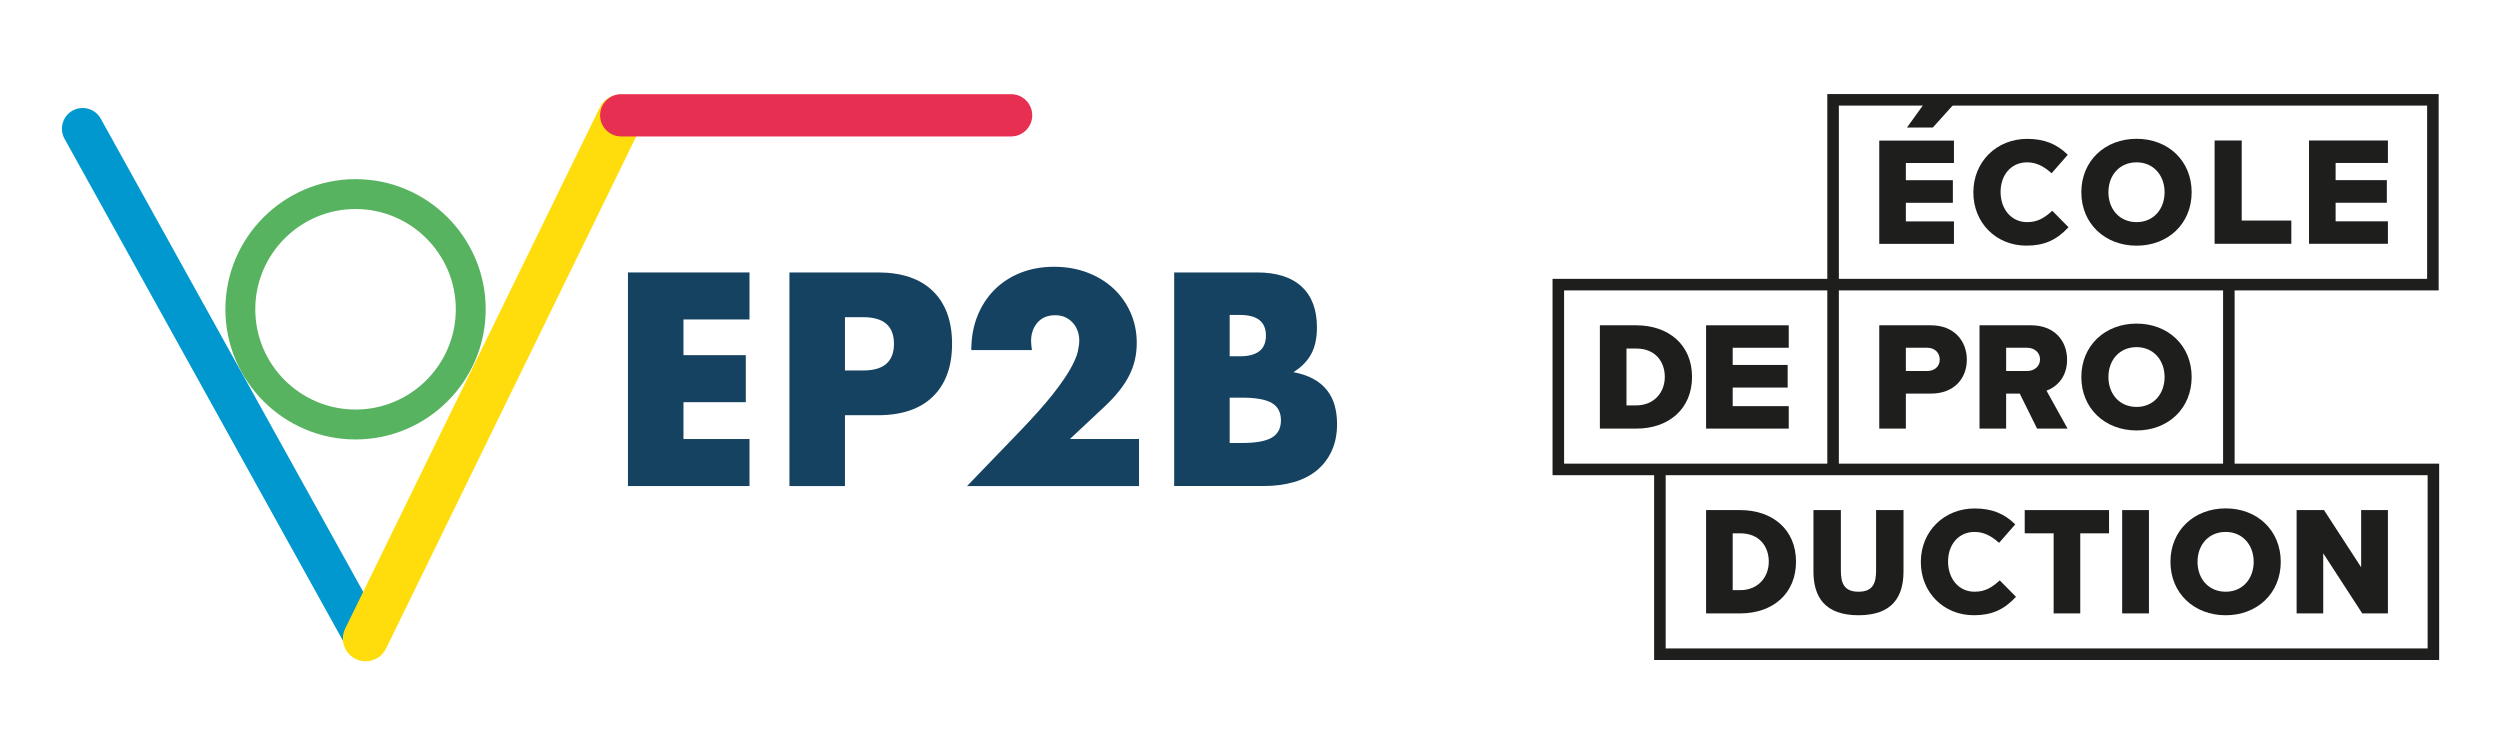
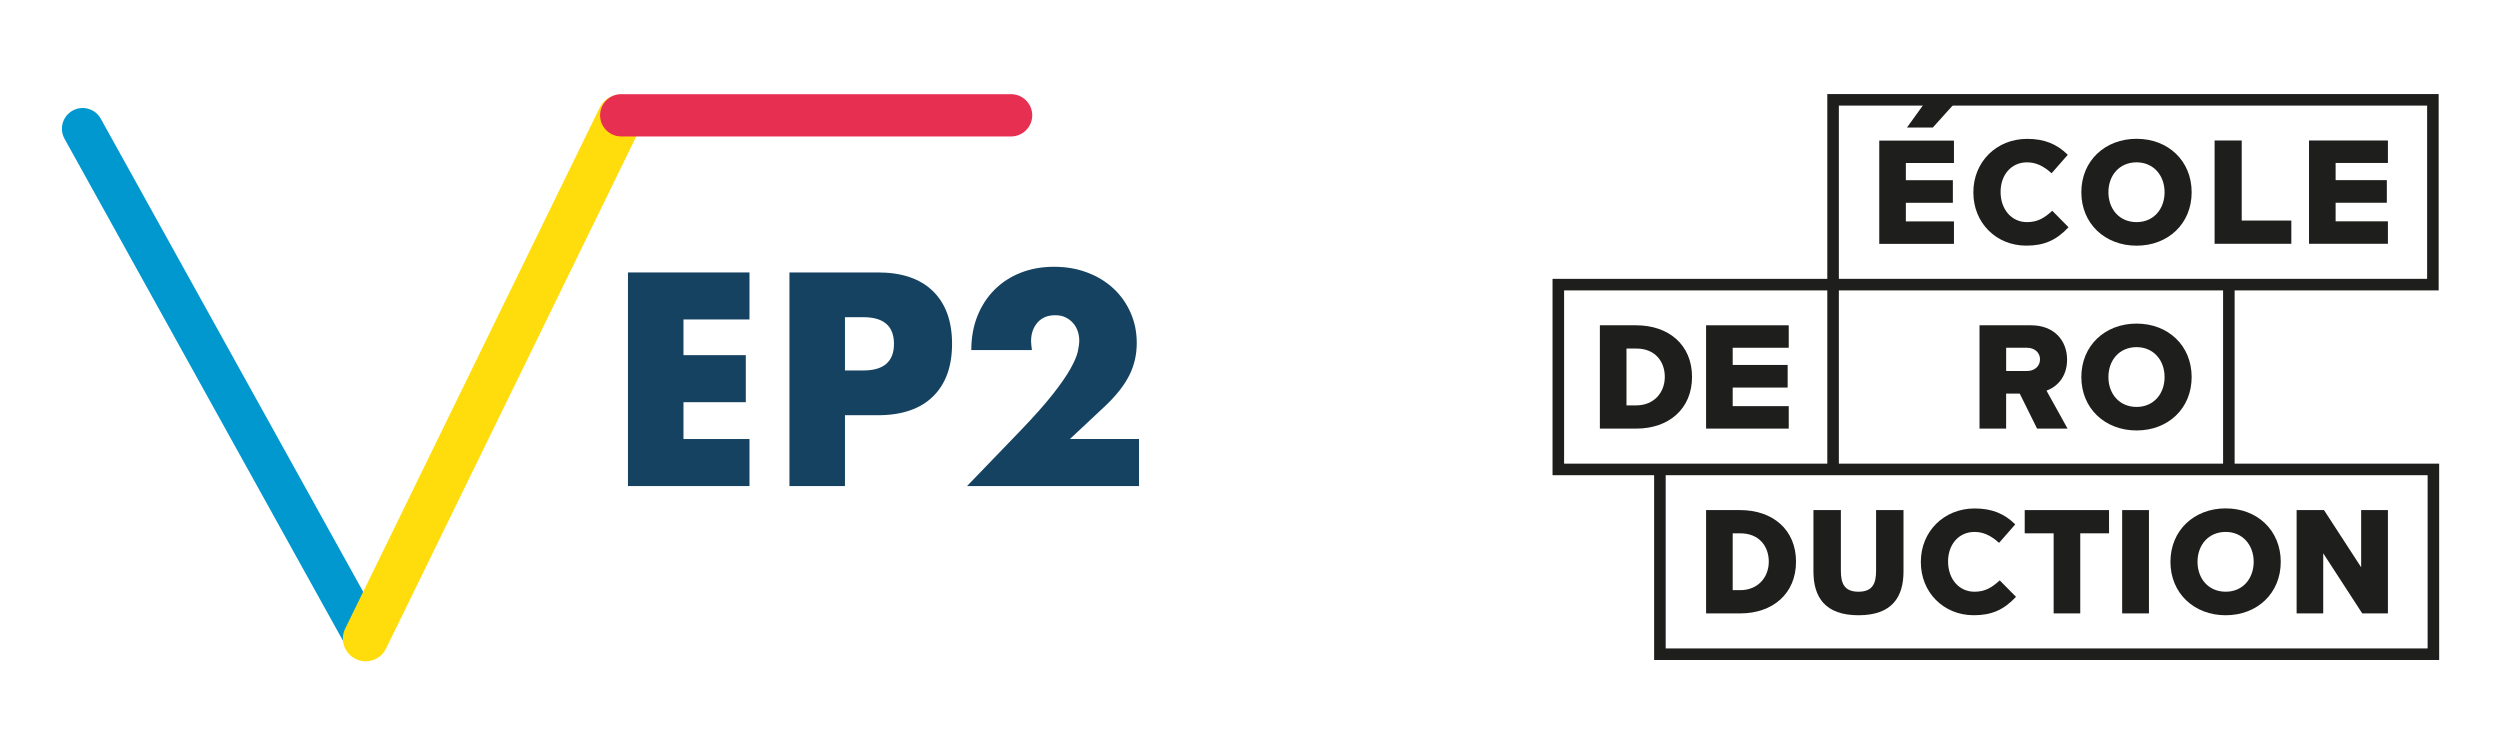
<svg xmlns="http://www.w3.org/2000/svg" id="Calque_1" version="1.1" viewBox="0 0 1920 570.75">
  <defs>
    <style>
      .st0 {
        fill: #ffdd0d;
      }

      .st1 {
        fill: #0098cf;
      }

      .st2 {
        fill: #1e1e1c;
      }

      .st3 {
        fill: #154261;
      }

      .st4 {
        fill: #57b360;
      }

      .st5 {
        fill: #e72f51;
      }
    </style>
  </defs>
  <g>
    <path class="st2" d="M1872.89,223.03V72.24h-469.52v141.92h-211.02v150.79h78.02v141.92h602.91v-150.79h-157.09v-133.05h156.7ZM1412.24,223.03h295.09v133.05h-295.09v-133.05ZM1201.22,356.08v-133.05h202.15v133.05h-202.15ZM1864.42,364.95v133.05h-585.18v-133.05h585.18ZM1412.24,214.16V81.1h451.79v133.05h-451.79Z" />
    <path class="st2" d="M1228.7,329.17v-79.34h27.89c24.95,0,42.89,14.99,42.89,39.61s-17.94,39.73-42.77,39.73h-28.01ZM1249.14,311.33h7.45c13.9,0,21.98-10.11,21.98-21.88s-7.37-21.77-21.86-21.77h-7.57v43.65Z" />
    <path class="st2" d="M1310.27,329.17v-79.34h63.48v17.25h-43.04v13.2h42.21v17.37h-42.21v14.27h43.04v17.25h-63.48Z" />
-     <path class="st2" d="M1443.27,329.17v-79.34h39.68c17.82,0,27.57,12.01,27.57,26.41s-9.74,26.05-27.57,26.05h-19.25v26.88h-20.44ZM1480.22,267.08h-16.52v17.84h16.52c5.47,0,9.5-3.45,9.5-8.8s-4.04-9.04-9.5-9.04Z" />
    <path class="st2" d="M1564.48,329.17l-13.31-26.88h-10.46v26.88h-20.44s0-79.34,0-79.34h39.68c17.59,0,27.57,11.66,27.57,26.41,0,13.8-8.44,21.17-15.8,23.79l16.16,29.14h-23.41ZM1556.88,267.08h-16.16v17.84h16.16c5.35,0,9.86-3.45,9.86-8.92s-4.51-8.92-9.86-8.92Z" />
    <path class="st2" d="M1640.89,248.52c24.24,0,42.3,16.89,42.3,41.04s-18.06,41.03-42.3,41.03-42.42-16.89-42.42-41.03,18.18-41.04,42.42-41.04ZM1640.89,266.6c-13.19,0-21.62,9.99-21.62,22.96s8.44,22.96,21.62,22.96,21.51-10.11,21.51-22.96-8.44-22.96-21.51-22.96Z" />
    <path class="st2" d="M1310.27,471.09v-79.34h26.18c24.95,0,42.89,14.99,42.89,39.61s-17.94,39.73-42.77,39.73h-26.29ZM1330.71,453.24h5.74c13.9,0,21.98-10.11,21.98-21.88s-7.37-21.77-21.86-21.77h-5.86v43.65Z" />
    <path class="st2" d="M1392.73,391.75h21.06v46.51c0,9.4,2.33,16.18,13.52,16.18s13.52-6.78,13.52-16.18v-46.51h21.06v47.1c0,19.74-8.83,33.66-34.58,33.66s-34.58-14.04-34.58-33.54v-47.22Z" />
    <path class="st2" d="M1577.2,471.09v-61.5h-22.22v-17.84h64.76v17.84h-22.1v61.5h-20.44Z" />
    <path class="st2" d="M1629.82,471.09v-79.34h20.57v79.34h-20.57Z" />
    <path class="st2" d="M1709.32,390.44c24.24,0,42.3,16.89,42.3,41.04s-18.06,41.03-42.3,41.03-42.42-16.89-42.42-41.03,18.18-41.04,42.42-41.04ZM1709.32,408.52c-13.19,0-21.62,9.99-21.62,22.96s8.44,22.96,21.62,22.96,21.51-10.11,21.51-22.96-8.44-22.96-21.51-22.96Z" />
    <path class="st2" d="M1814.2,471.09l-29.96-46.16v46.16h-20.44v-79.34h21.03l28.53,43.9v-43.9h20.56v79.34h-19.72Z" />
    <path class="st2" d="M1536.17,446.11h0s-.36-.39-.36-.39c-6.07,5.52-11.19,8.72-19.42,8.72-12.01,0-20.28-9.96-20.28-23.18s8.27-22.73,20.28-22.73c6.66,0,12.48,2.59,18.87,8.38l.36-.39s0,0,0,0l.02-.02.34-.37s0,0,0,0l11.73-13.41c-8.58-8.45-18.2-12.22-31.19-12.22-23.55,0-41.32,17.63-41.32,41v.22c0,23.25,17.48,40.78,40.65,40.78,13.66,0,23.05-4.09,32.44-14.13l-12.1-12.24Z" />
    <path class="st2" d="M1443.27,187.3v-79.34h57.37v17.25h-36.94v13.2h36.1v17.36h-36.1v14.27h36.94v17.25h-57.37ZM1484.4,97.96h-19.85l15.31-21.29h23.71l-19.16,21.29Z" />
    <path class="st2" d="M1640.89,106.6c24.24,0,42.3,16.89,42.3,41.04s-18.06,41.04-42.3,41.04-42.42-16.89-42.42-41.04,18.18-41.04,42.42-41.04ZM1640.89,124.67c-13.19,0-21.62,9.99-21.62,22.96s8.44,22.96,21.62,22.96,21.51-10.11,21.51-22.96-8.44-22.96-21.51-22.96Z" />
    <path class="st2" d="M1700.81,187.24v-79.34h20.83v61.49h38.1v17.84h-58.93Z" />
    <path class="st2" d="M1773.32,187.24v-79.34h60.6v17.25h-40.17v13.2h39.34v17.36h-39.34v14.27h40.17v17.25h-60.6Z" />
    <path class="st2" d="M1576.51,162.26h0s-.36-.39-.36-.39c-6.07,5.52-11.19,8.72-19.42,8.72-12.01,0-20.28-9.96-20.28-23.18s8.27-22.73,20.28-22.73c6.66,0,12.48,2.59,18.87,8.38l.36-.39s0,0,0,0l.02-.02.34-.37s0,0,0,0l11.73-13.41c-8.58-8.45-18.2-12.22-31.19-12.22-23.55,0-41.32,17.63-41.32,41v.22c0,23.25,17.48,40.78,40.65,40.78,13.66,0,23.05-4.09,32.44-14.13l-12.1-12.24Z" />
  </g>
  <g>
-     <path class="st4" d="M273.06,137.58c-55.12,0-99.96,44.84-99.96,99.96s44.84,99.96,99.96,99.96,99.96-44.84,99.96-99.96-44.84-99.96-99.96-99.96ZM350.06,237.53c0,42.46-34.54,77-77,77s-77-34.54-77-77,34.54-77,77-77,77,34.54,77,77Z" />
    <path class="st1" d="M294.31,482.24L77.38,91.15c-2.06-3.72-5.45-6.41-9.53-7.58-4.09-1.17-8.38-.68-12.09,1.38-7.67,4.25-10.45,13.95-6.2,21.62l216.93,391.09c2.8,5.05,8.14,8.19,13.92,8.19,2.69,0,5.35-.69,7.71-2,7.67-4.25,10.45-13.95,6.2-21.62Z" />
    <path class="st0" d="M492.88,84.47c-1.52-4.41-4.66-7.97-8.85-10.02-4.19-2.05-8.93-2.34-13.34-.82-4.42,1.52-7.97,4.66-10.02,8.85l-195.54,400.25c-2.05,4.19-2.34,8.93-.83,13.34s4.66,7.97,8.85,10.02c2.38,1.16,5.03,1.78,7.66,1.78,6.73,0,12.75-3.76,15.7-9.8L492.05,97.81c2.05-4.19,2.34-8.93.83-13.34Z" />
    <path class="st5" d="M776.53,72.33h-299.43c-8.95,0-16.23,7.28-16.23,16.23s7.28,16.23,16.23,16.23h299.43c8.95,0,16.23-7.28,16.23-16.23s-7.28-16.23-16.23-16.23Z" />
  </g>
  <g>
-     <path class="st3" d="M575.61,245.35h-50.7v27.41h47.87v36.12h-47.87v28.29h50.7v36.12h-93.34v-164.05h93.34v36.12Z" />
+     <path class="st3" d="M575.61,245.35h-50.7v27.41h47.87v36.12h-47.87v28.29h50.7v36.12h-93.34v-164.05h93.34v36.12" />
    <path class="st3" d="M648.93,373.28h-42.64v-164.05h67.88c18.42,0,32.53,4.79,42.32,14.36,9.79,9.57,14.69,23.06,14.69,40.47s-4.89,30.9-14.69,40.47-23.9,14.36-42.32,14.36h-25.24v54.39ZM648.93,284.51h14.14c15.67,0,23.5-6.82,23.5-20.45s-7.83-20.45-23.5-20.45h-14.14v40.9Z" />
    <path class="st3" d="M874.77,373.28h-132.07l40.69-42.21c10.73-11.17,19.15-20.63,25.24-28.39,6.09-7.76,10.62-14.33,13.6-19.69,2.97-5.36,4.82-9.71,5.55-13.05.72-3.34,1.09-6.17,1.09-8.49,0-2.46-.4-4.86-1.2-7.18-.8-2.32-2-4.39-3.59-6.2-1.6-1.81-3.52-3.26-5.77-4.35-2.25-1.09-4.9-1.63-7.94-1.63-5.8,0-10.33,1.89-13.6,5.66-3.26,3.78-4.9,8.49-4.9,14.14,0,1.6.22,3.92.65,6.96h-46.56c0-9.57,1.56-18.28,4.68-26.11,3.12-7.83,7.51-14.58,13.16-20.24,5.66-5.65,12.36-10.01,20.13-13.05,7.76-3.05,16.28-4.57,25.56-4.57s17.59,1.45,25.35,4.35c7.76,2.9,14.47,6.96,20.13,12.18,5.66,5.22,10.08,11.42,13.27,18.61,3.19,7.18,4.79,14.98,4.79,23.39,0,9-1.92,17.3-5.77,24.91-3.85,7.62-9.97,15.42-18.38,23.39l-27.2,25.46h53.09v36.12Z" />
-     <path class="st3" d="M901.75,209.23h63.53c15.09,0,26.55,3.63,34.38,10.88,7.83,7.25,11.75,17.7,11.75,31.33,0,8.27-1.49,15.12-4.46,20.56-2.98,5.44-7.51,10.05-13.6,13.81,6.09,1.17,11.28,2.94,15.56,5.33,4.28,2.39,7.76,5.33,10.44,8.81,2.68,3.48,4.6,7.4,5.77,11.75,1.16,4.35,1.74,8.99,1.74,13.92,0,7.69-1.34,14.51-4.02,20.45s-6.46,10.95-11.31,15.01c-4.86,4.06-10.77,7.11-17.73,9.14-6.96,2.03-14.8,3.05-23.5,3.05h-68.54v-164.05ZM944.39,273.63h7.83c13.34,0,20.02-5.29,20.02-15.88s-6.67-15.88-20.02-15.88h-7.83v31.77ZM944.39,340.21h9.35c10.73,0,18.42-1.38,23.06-4.14,4.64-2.75,6.96-7.18,6.96-13.27s-2.32-10.51-6.96-13.27c-4.64-2.75-12.33-4.14-23.06-4.14h-9.35v34.81Z" />
  </g>
</svg>